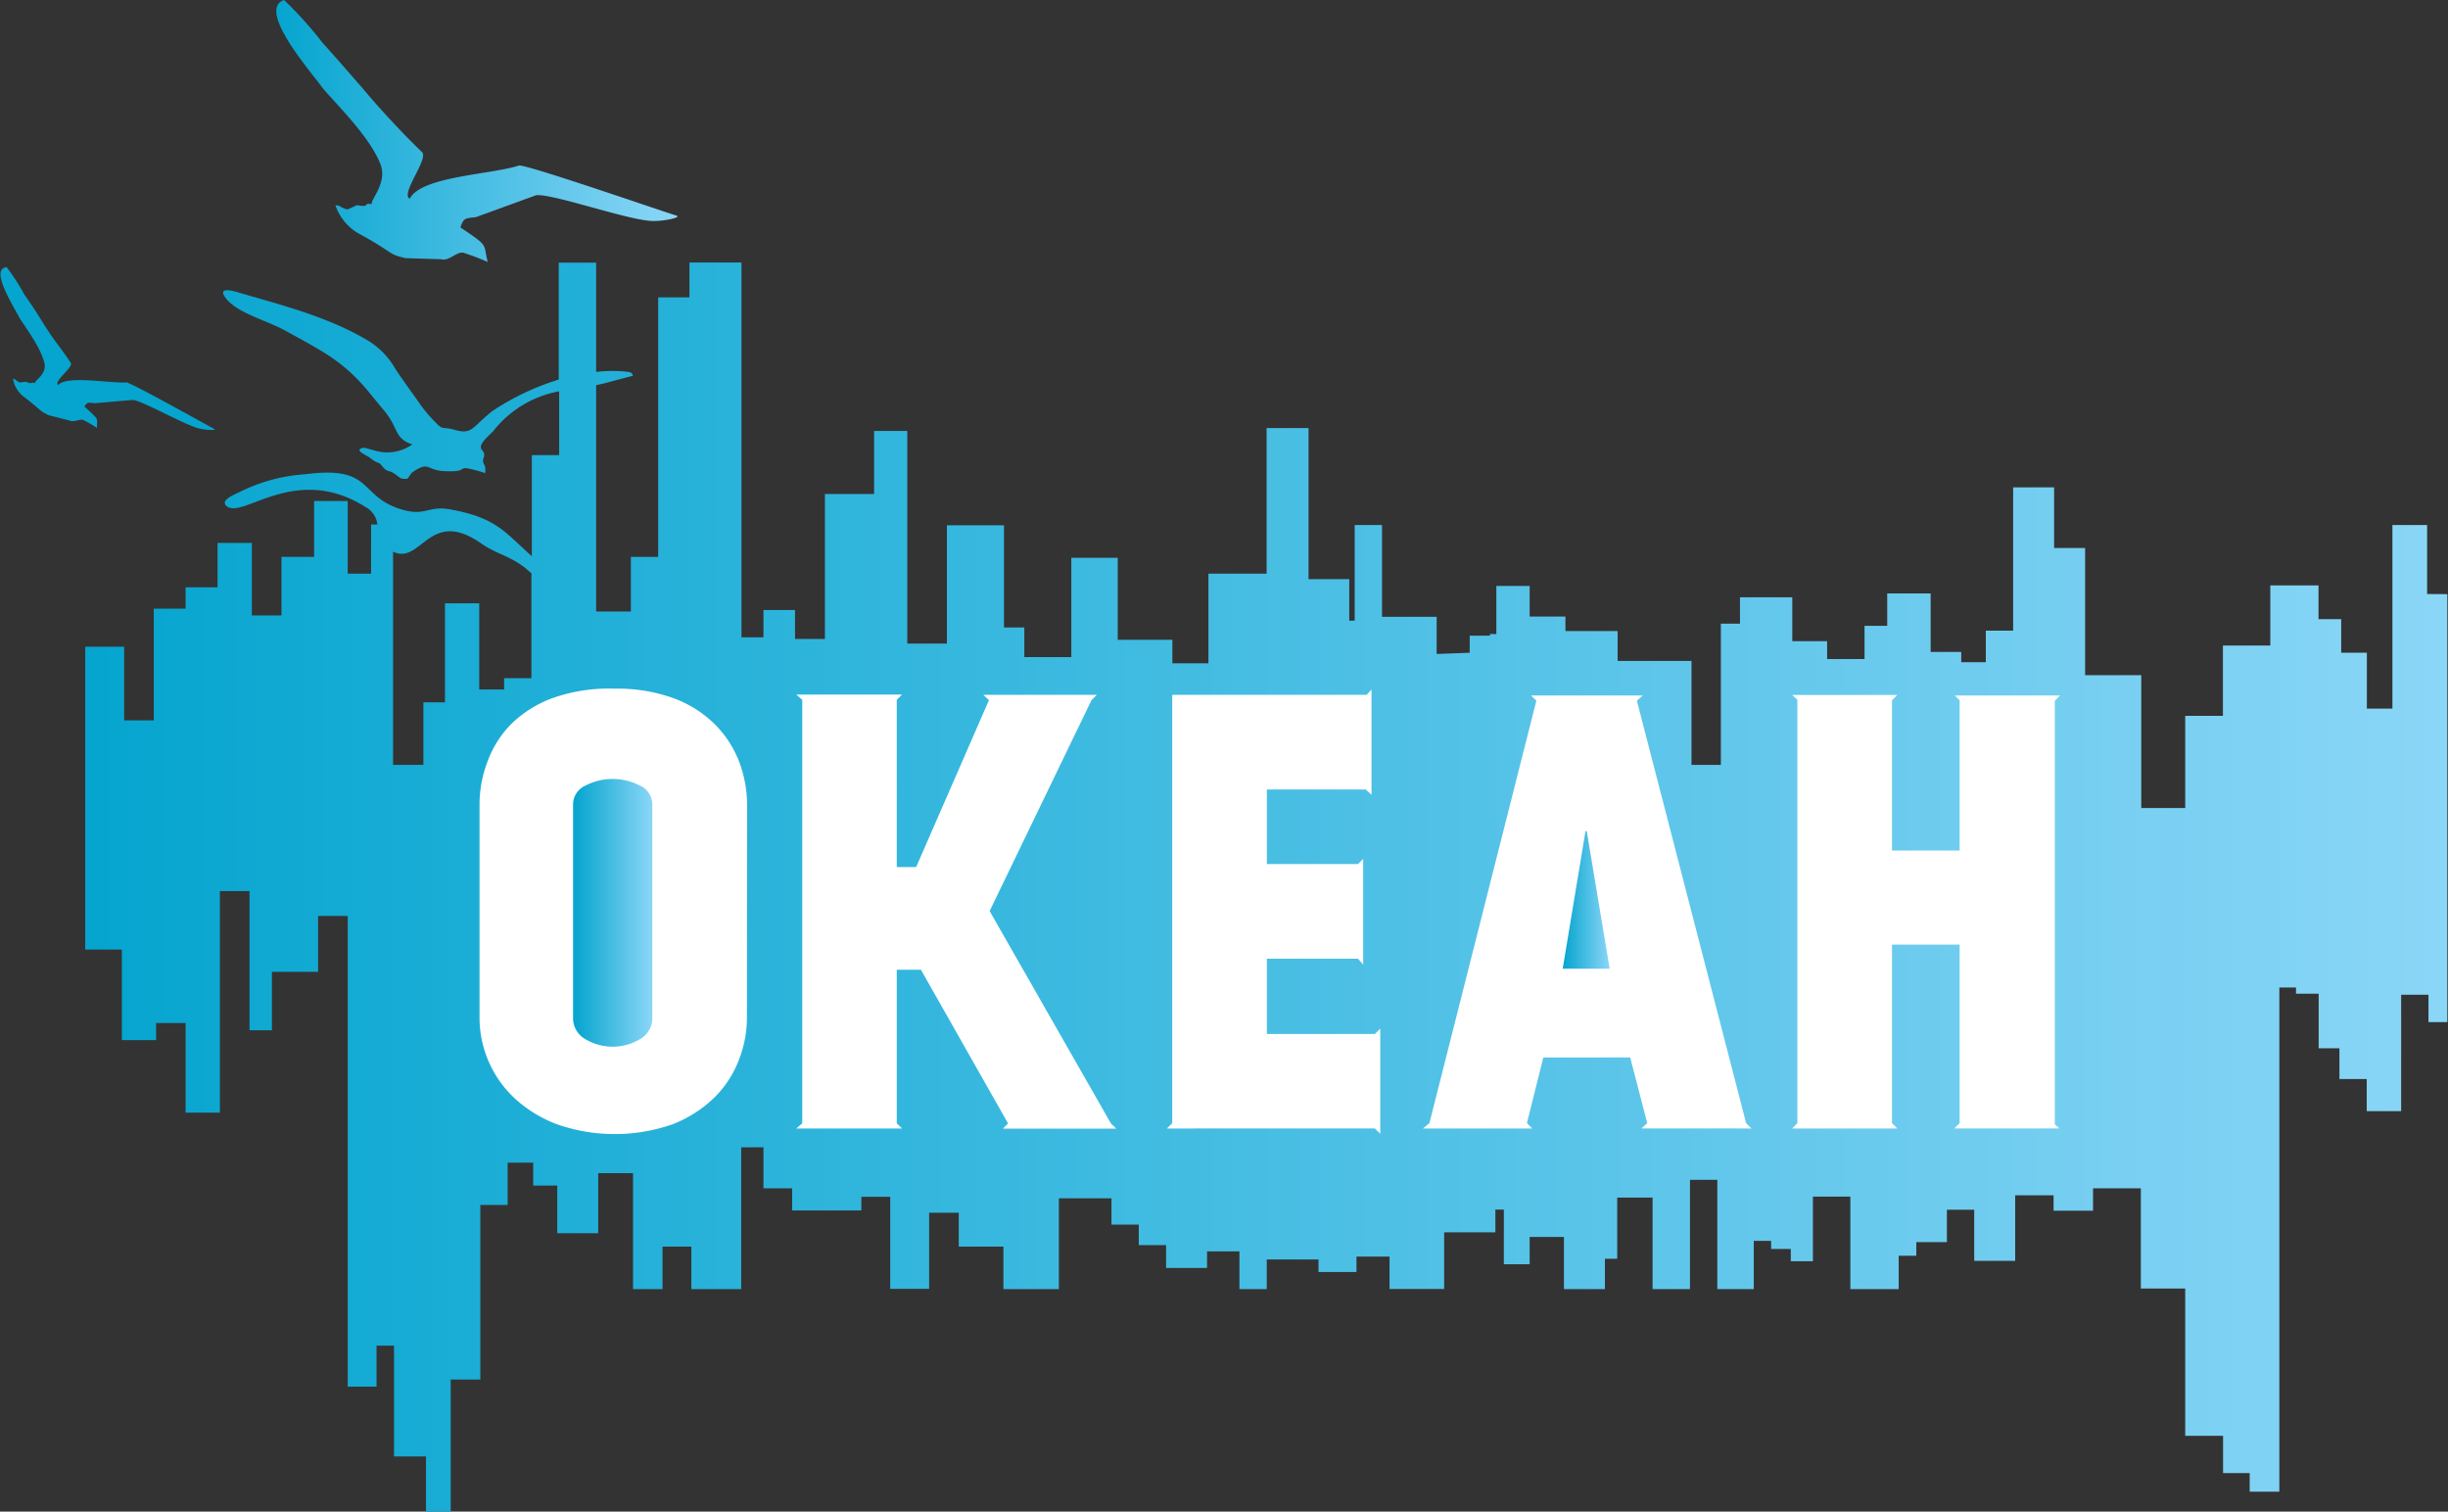
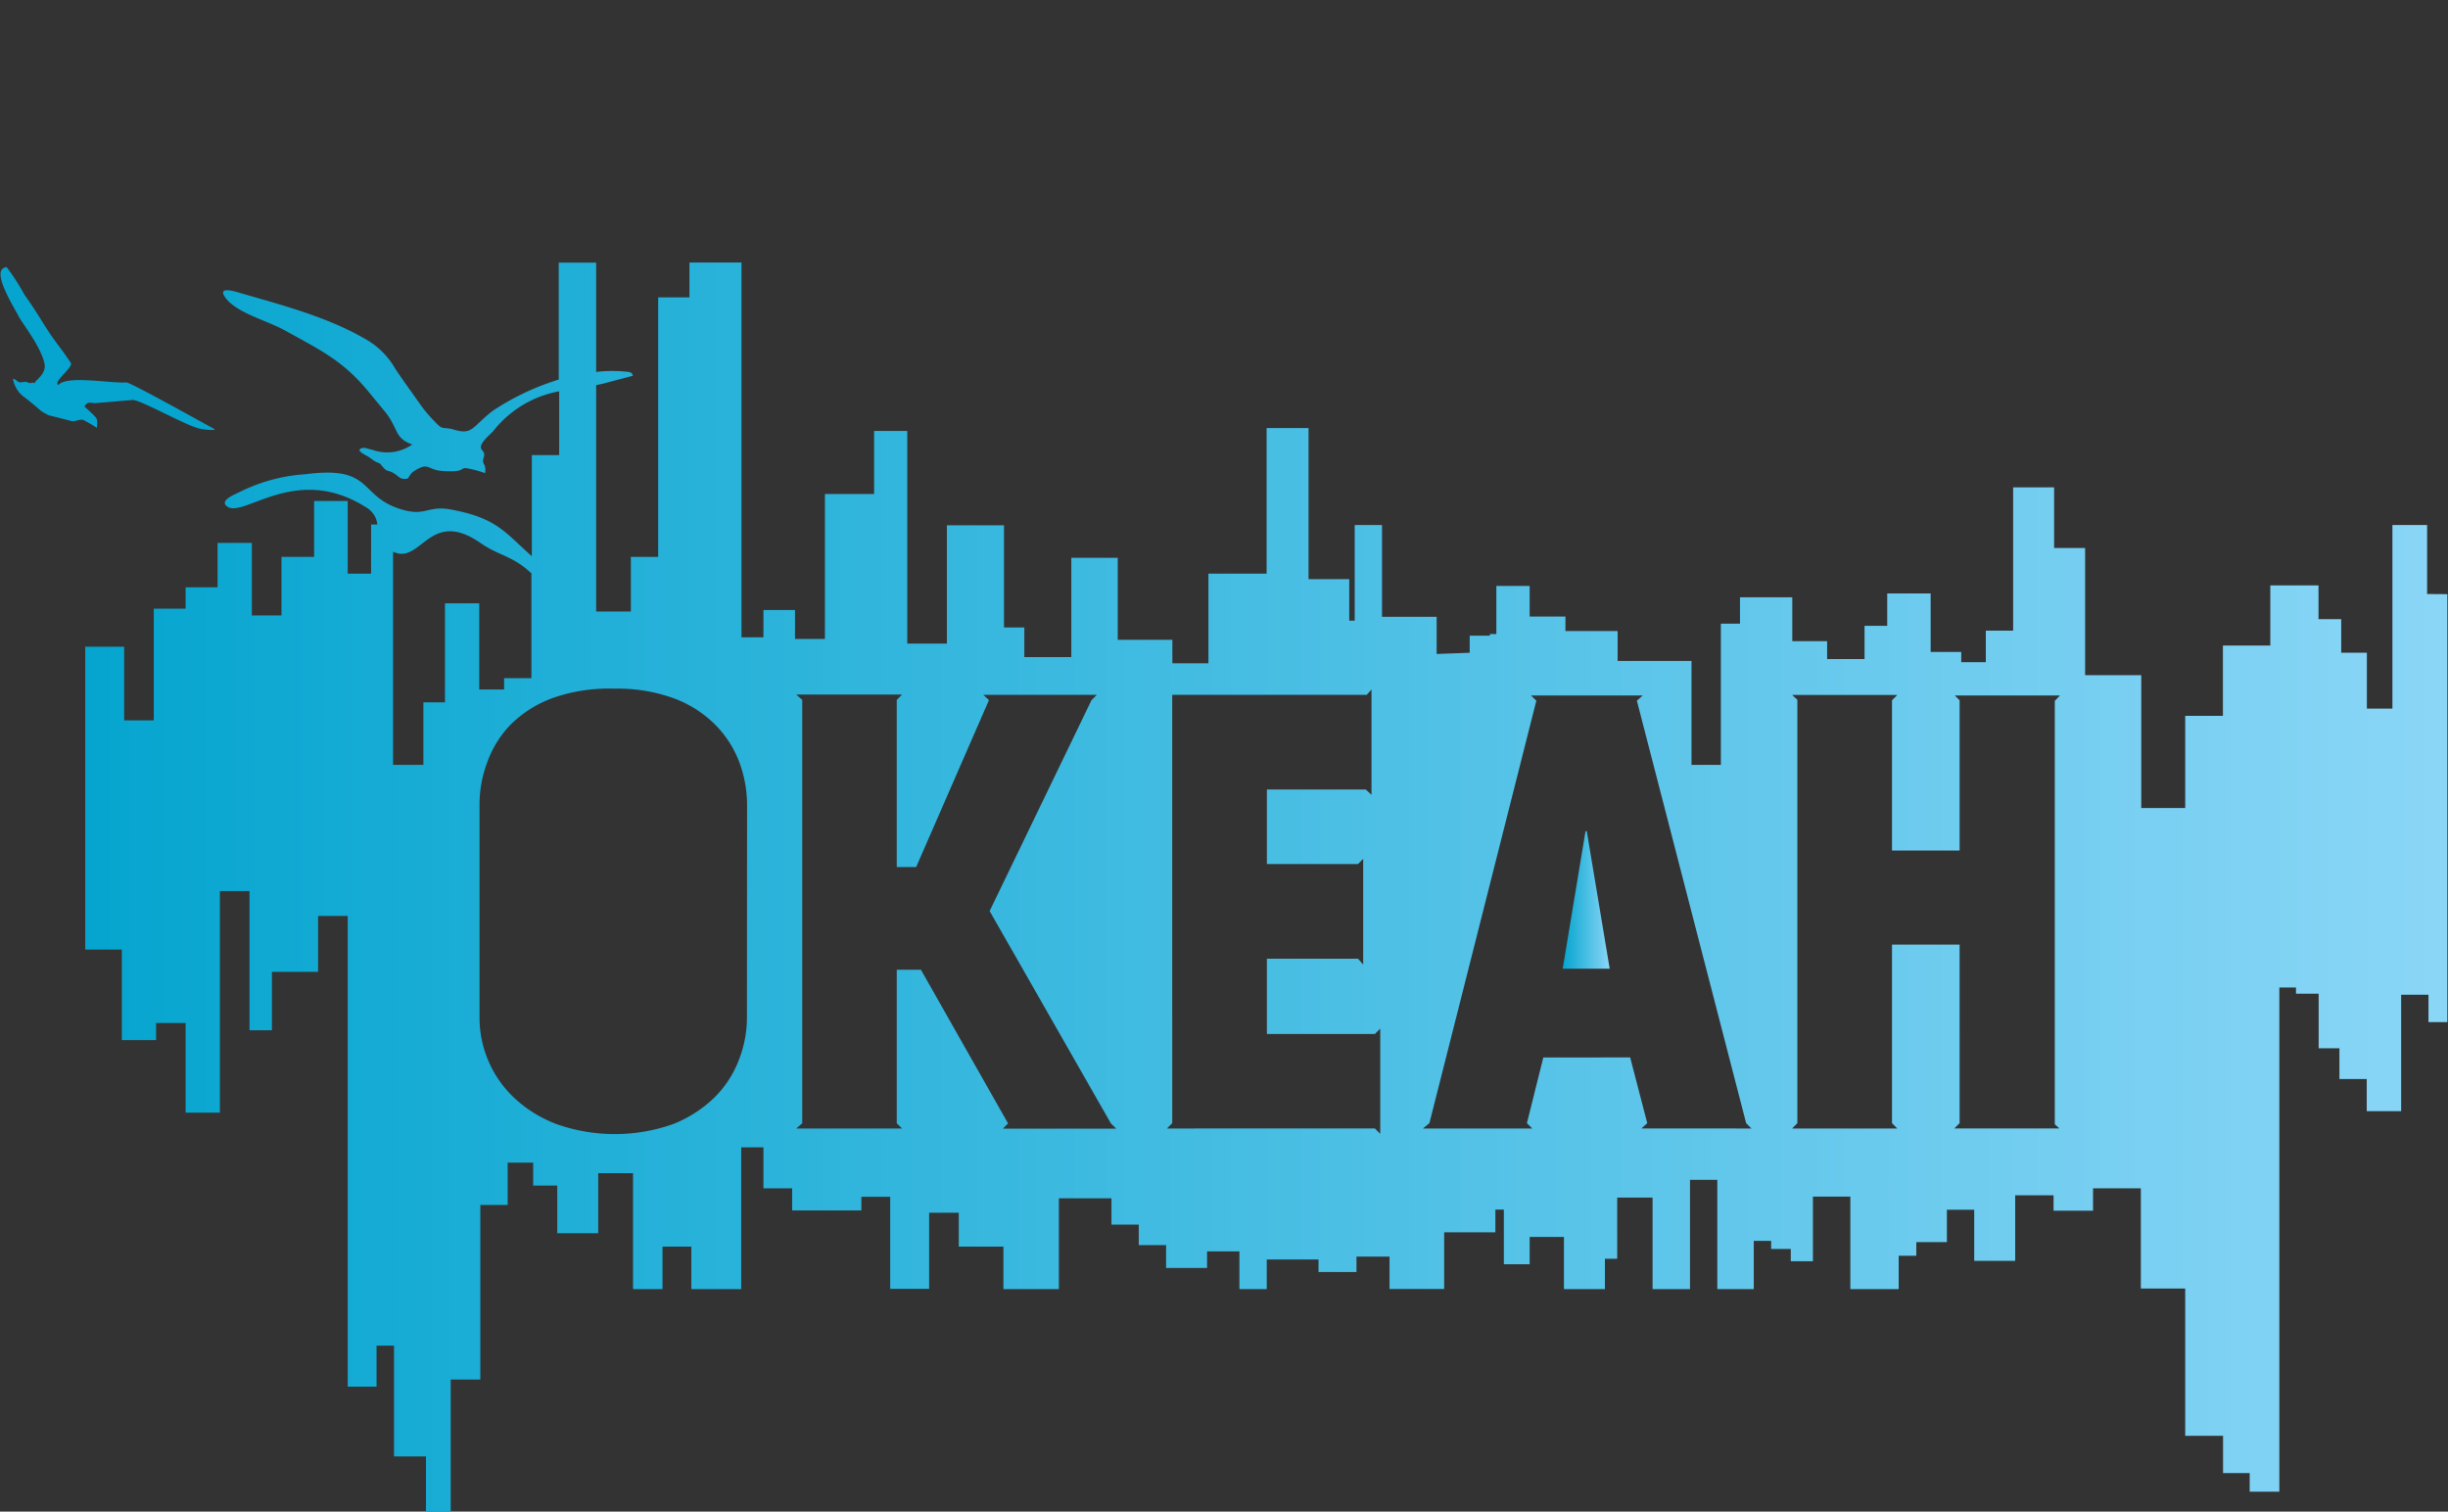
<svg xmlns="http://www.w3.org/2000/svg" xmlns:xlink="http://www.w3.org/1999/xlink" viewBox="0 0 179.24 110.67">
  <rect x="0" y="0" width="179.24" height="110.67" fill="#333333" stroke="none" />
  <defs>
    <linearGradient id="a" x1="20.23" y1="9.57" x2="49.56" y2="9.57" gradientUnits="userSpaceOnUse">
      <stop offset="0" stop-color="#05a5cf" />
      <stop offset="1" stop-color="#8ad6f7" />
    </linearGradient>
    <linearGradient id="b" y1="25.49" x2="15.72" y2="25.49" gradientUnits="userSpaceOnUse">
      <stop offset="0" stop-color="#05a5cf" />
      <stop offset="1" stop-color="#05a5cf" />
    </linearGradient>
    <linearGradient id="c" x1="42" y1="66.83" x2="47.76" y2="66.83" xlink:href="#a" />
    <linearGradient id="d" x1="114.42" y1="65.89" x2="117.86" y2="65.89" xlink:href="#a" />
    <linearGradient id="e" x1="6.24" y1="64.95" x2="179.24" y2="64.95" xlink:href="#a" />
  </defs>
  <g>
-     <polygon points="34.25 83.62 151.58 83.62 151.58 50.04 126.67 50.04 126.58 56.58 123.21 56.62 123 50.04 39.5 50.04 34.25 54.08 34.25 83.62" fill="#fff" />
    <g>
-       <path d="M27.85,12c.55,1.4-.76,2.64-.62,2.94-.79-.09,0,.27-1.09.08l-.68.31c-.48-.07-.56-.34-.9-.29a3.84,3.84,0,0,0,1.6,2c2.87,1.56,2.12,1.52,3.53,1.86l2.61.08c.64.17,1.2-.69,1.74-.44a17.82,17.82,0,0,1,1.67.64c-.36-1.4.15-1.08-2-2.53.24-.68.31-.67,1.13-.75l4.42-1.61c1.3-.11,7,1.94,8.64,1.89.82,0,2.1-.28,1.59-.41S38.49,12,38,12.12c-2.07.67-7.16.78-8,2.43-.7-.35,1.38-2.9.91-3.4a63.46,63.46,0,0,1-4.44-4.78c-1-1.13-1.79-2.07-2.84-3.22A28.61,28.61,0,0,0,20.8,0c-2,.7,1.84,5.11,2.77,6.37C24.2,7.22,27,9.84,27.85,12Z" fill="url(#a)" />
      <path d="M3.26,26.62c.16.8-.76,1.26-.71,1.44-.46-.15,0,.13-.66-.11L1.45,28c-.28-.1-.29-.25-.5-.27A2.09,2.09,0,0,0,1.68,29C3.2,30.16,2.76,30,3.56,30.4l1.54.39c.36.17.79-.2,1.08,0a9.38,9.38,0,0,1,.92.54c0-.76.22-.53-.92-1.57.22-.32.26-.3.76-.24l2.81-.24c.78.11,3.93,1.92,4.91,2.11.5.1,1.28.14,1,0S9.58,28,9.26,28c-1.31.07-4.34-.54-5,.19-.38-.27,1.15-1.31.92-1.63-1-1.49-1-1.28-2.08-3-.44-.72-.83-1.31-1.32-2a16,16,0,0,0-1.29-2c-1.27.1.51,2.88.91,3.66C1.64,23.67,3,25.4,3.26,26.62Z" fill="url(#b)" />
-       <path d="M46.86,57.52a4.32,4.32,0,0,0-4,0,1.51,1.51,0,0,0-.9,1.42V74.47a1.76,1.76,0,0,0,.9,1.61,3.9,3.9,0,0,0,4,0,1.76,1.76,0,0,0,.9-1.61V58.94A1.51,1.51,0,0,0,46.86,57.52Z" fill="url(#c)" />
      <polygon points="116.09 60.85 114.42 70.92 117.86 70.92 116.18 60.85 116.09 60.85" fill="url(#d)" />
      <path d="M177.71,43.49l0-5.05h-2.54V51.88h-1.87V47.79h-1.88V45.33h-1.66V42.86h-3.53v4.4h-3.47v5.15H160v6.75h-3.22V49.43h-4.11V40.12H150.4V35.68h-3V46.17h-2v2.31h-1.8v-.75h-2.24V43.45h-3.18v2.37h-1.66v2.43h-2.74V46.94h-2.55V43.73h-3.83v1.93H126V56h-2.15V48.39h-5.41V46.2h-3.82V45.14H112V42.9h-2.44v3.52h-.47v.12h-1.48v1.25l-2.42.09V45.16h-4V38.44h-2v7h-.4V42.4H95.81V31.34H92.74V42H88.48v6.56H85.84V46.84h-4v-6h-3.4v7.27H75V45.94H73.51V38.46H69.33v8.66h-2.9V31.55H64v4.62H60.4V46.78H58.21V44.66H55.9v2H54.29V19.22H50.48v2.55H48.19v19h-2v4H43.65V28.2c.26-.06.53-.11.8-.19l1.89-.5c-.07-.19-.07-.22-.32-.28a10.13,10.13,0,0,0-2.37,0v-8H40.91v8.56a18.58,18.58,0,0,0-4.85,2.3c-1.49,1.16-1.45,1.76-2.77,1.38-1-.29-.77.13-1.52-.67a10,10,0,0,1-1-1.19c-.62-.89-1.23-1.71-1.82-2.6a5.78,5.78,0,0,0-2.22-2.2c-2.84-1.65-6.2-2.5-9.39-3.43-.94-.27-1.36-.15-.64.65,1,1,2.84,1.43,4.23,2.2,2.71,1.5,4.3,2.24,6.26,4.7l1,1.21c1,1.24.67,1.95,2,2.4a3.2,3.2,0,0,1-2.9.4c-.33-.06-.68-.26-.92-.07s.49.47.71.64c.7.55.6.23.88.59.41.52.44.27.89.56s.43.46,1,.38c.18-.22.19-.37.47-.55,1.11-.71.91-.08,2.14,0,1.6.08,1.14-.19,1.65-.22a8.24,8.24,0,0,1,1.41.37c.08-.68-.16-.59-.15-.92,0-.17.1-.26.08-.46s-.1-.21-.21-.39c-.21-.37.64-1.05.86-1.29a7.94,7.94,0,0,1,4.84-2.93v4.67h-2v7.4c-2-1.76-2.56-2.81-6-3.43-1.7-.3-1.78.61-3.78-.07-2.9-1-1.89-3.14-6.79-2.5A12.55,12.55,0,0,0,17.59,36c-.36.18-1.43.59-1.05,1,1.1,1.19,5-3.19,10.24.13a1.65,1.65,0,0,1,.85,1.27h-.46V42H25.46V36.68H23v4.09H20.61v4.29H18.44V39.75H15.93V43H13.59v1.56H11.26v8.18H9.09V47.35H6.24V69.52H8.92v6.63h2.51V74.9h2.16v6.56H16.1V65.24h2.17V75.43h1.64V71.15h3.38V67.06h2.17v34.46h2.11v-3h1.28v8.11h2.34v4.07H33V101h2.17V88.22h2l0-3.1h1.87V86.8h1.76v3.49h3v-4.4h2.55v8.49h2.16V91.27h2.11v3.11h3.65V84H55.9v3H58v1.62h5.07v-1h2.11v6.74h2.85V88.79h2.17v2.48h3.27v3.11h4.06V87.73h3.85v1.93h2v1.5h2v1.67h3V91.62h2.37v2.76h2V92.21h3.79v.92h2.78V92h2.42v2.37h4V90.22h3.75V88.56h.62v4H112v-2h2.51v3.82h3V92.16h.9V87.68H121v6.7h2.74c0-3.12,0-4.91,0-8h2v8h2.67V90.85h1.27v.59h1.44v.9h1.62V87.61h2.74v6.77h3.54V91.94h1.29v-1h2.24V88.57h2v3.74h3v-4.8h2.81v1.13h2.89V87h3.5v7.34H160v10.78h2.77v2.73h1.95v1.36h2.17V72.3h1.22v.45h1.66v4h1.52V79h2v2.35h2.52V72.83h2v2h1.38V43.5Zm-145.13.68v7.25H31V56H28.78V40.39c2.07,1,2.65-3.26,6.44-.61,1.19.82,2.07.89,3.22,1.79l.47.4v7.68h-2v.83H35.09V44.17Zm22.11,30.3a8.52,8.52,0,0,1-.61,3.18,7.74,7.74,0,0,1-1.8,2.73,9.19,9.19,0,0,1-3,1.92,12.82,12.82,0,0,1-8.53,0,9.49,9.49,0,0,1-3.1-1.92,8.08,8.08,0,0,1-2.54-5.91V58.94a8.81,8.81,0,0,1,.58-3.17A7.62,7.62,0,0,1,37.44,53a8.5,8.5,0,0,1,3.07-1.91A12.4,12.4,0,0,1,45,50.42a12,12,0,0,1,4.35.71,8.41,8.41,0,0,1,3,1.91,7.83,7.83,0,0,1,1.77,2.73,9,9,0,0,1,.58,3.17Zm18.74,8.16.38-.38h0L67.43,71H65.66V82.24l.39.38H58.3l.44-.38v-31l-.44-.39h7.75l-.39.39V63.48h1.42l5.33-12.22h0L72,50.87h8.31l-.39.39L72.46,66.7l8.88,15.55.39.38Zm27.63.38-.39-.39H85.44l.39-.39V50.87h14.24l.35-.39v7.71L100,57.8H92.76v5.46h6.67l.38-.38v7.74l-.38-.43H92.76V75.7h7.91l.39-.39Zm19.12-.39.43-.39-1.25-4.81H113l-1.2,4.81.39.39h-8l.47-.39,7.83-30.93-.39-.38h8.18l-.43.38,8,30.93.39.39Zm30.61,0h-7.7l.39-.39V69.16h-4.95V82.23l.39.39h-7.7l.38-.39v-31l-.38-.35h7.7l-.39.39v11h4.95v-11l-.35-.35h7.7l-.38.39h0v31Z" fill="url(#e)" />
    </g>
  </g>
</svg>